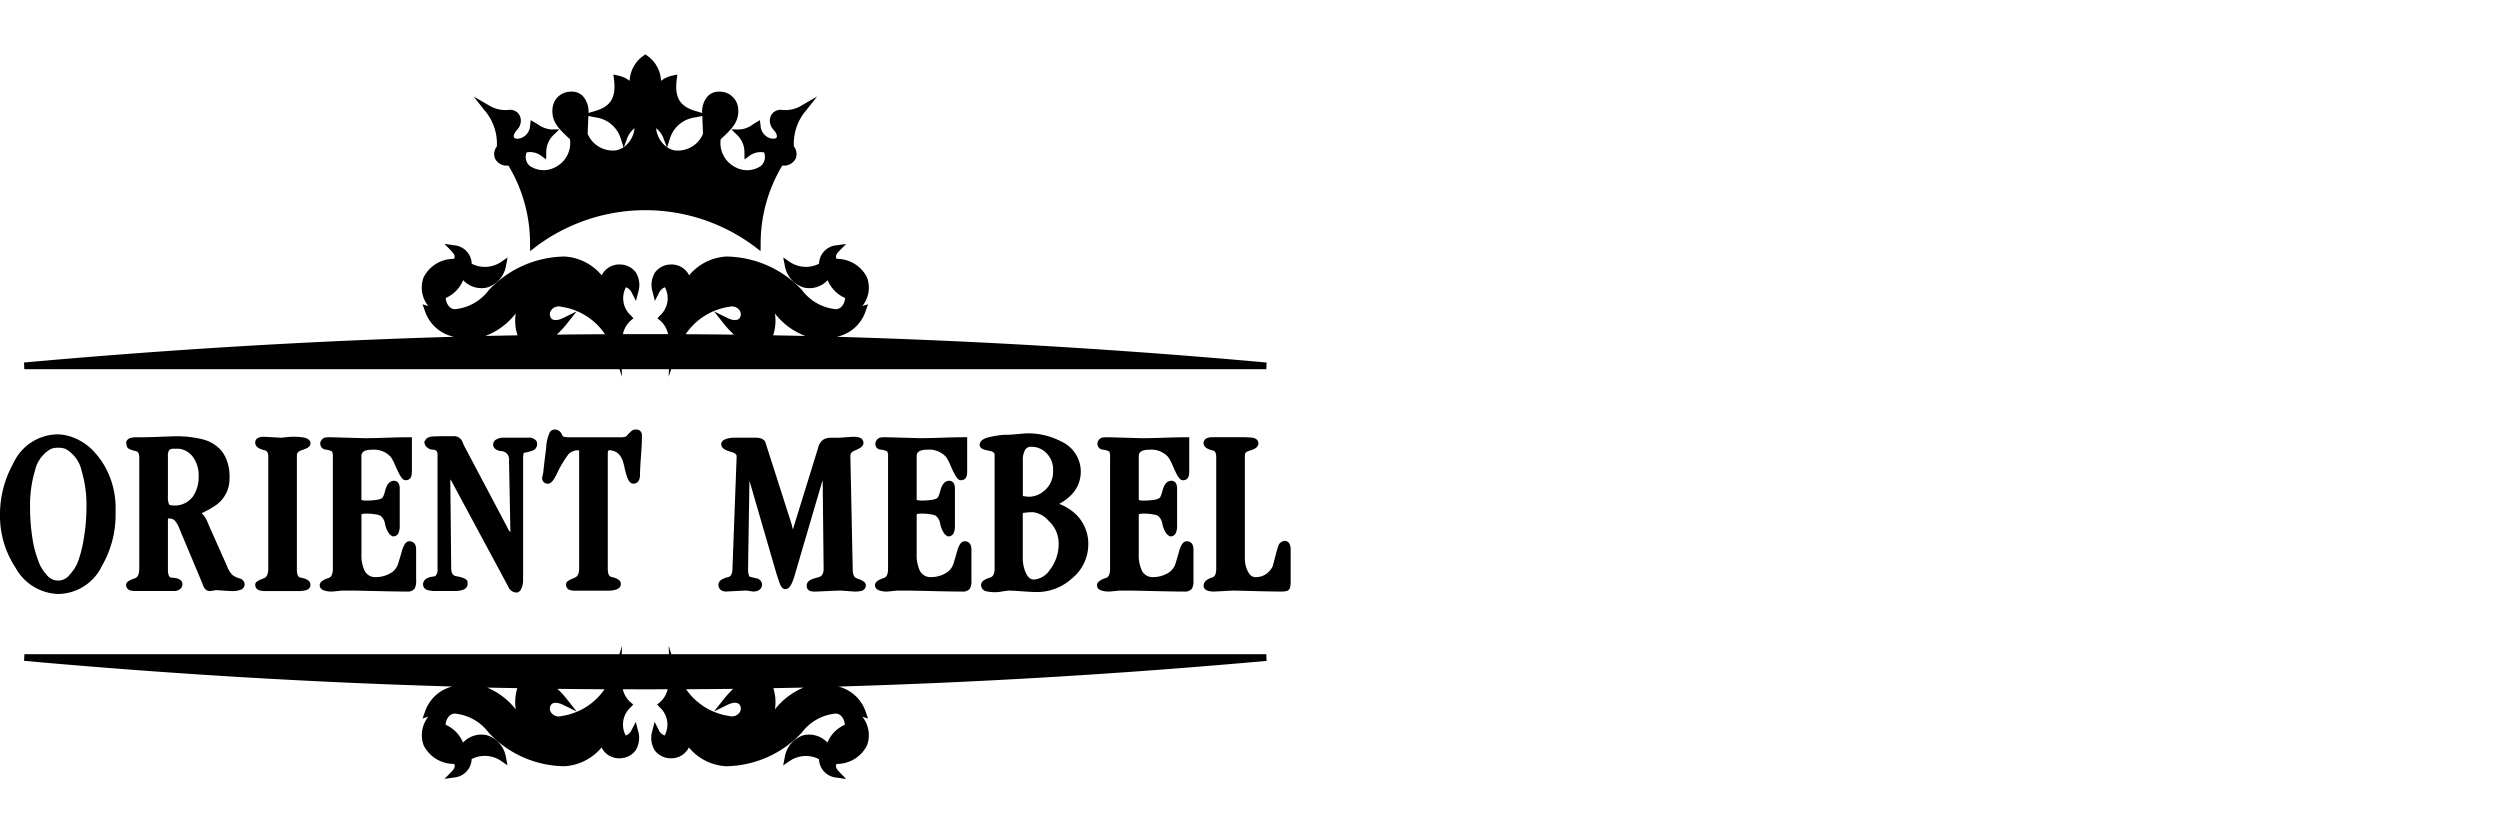
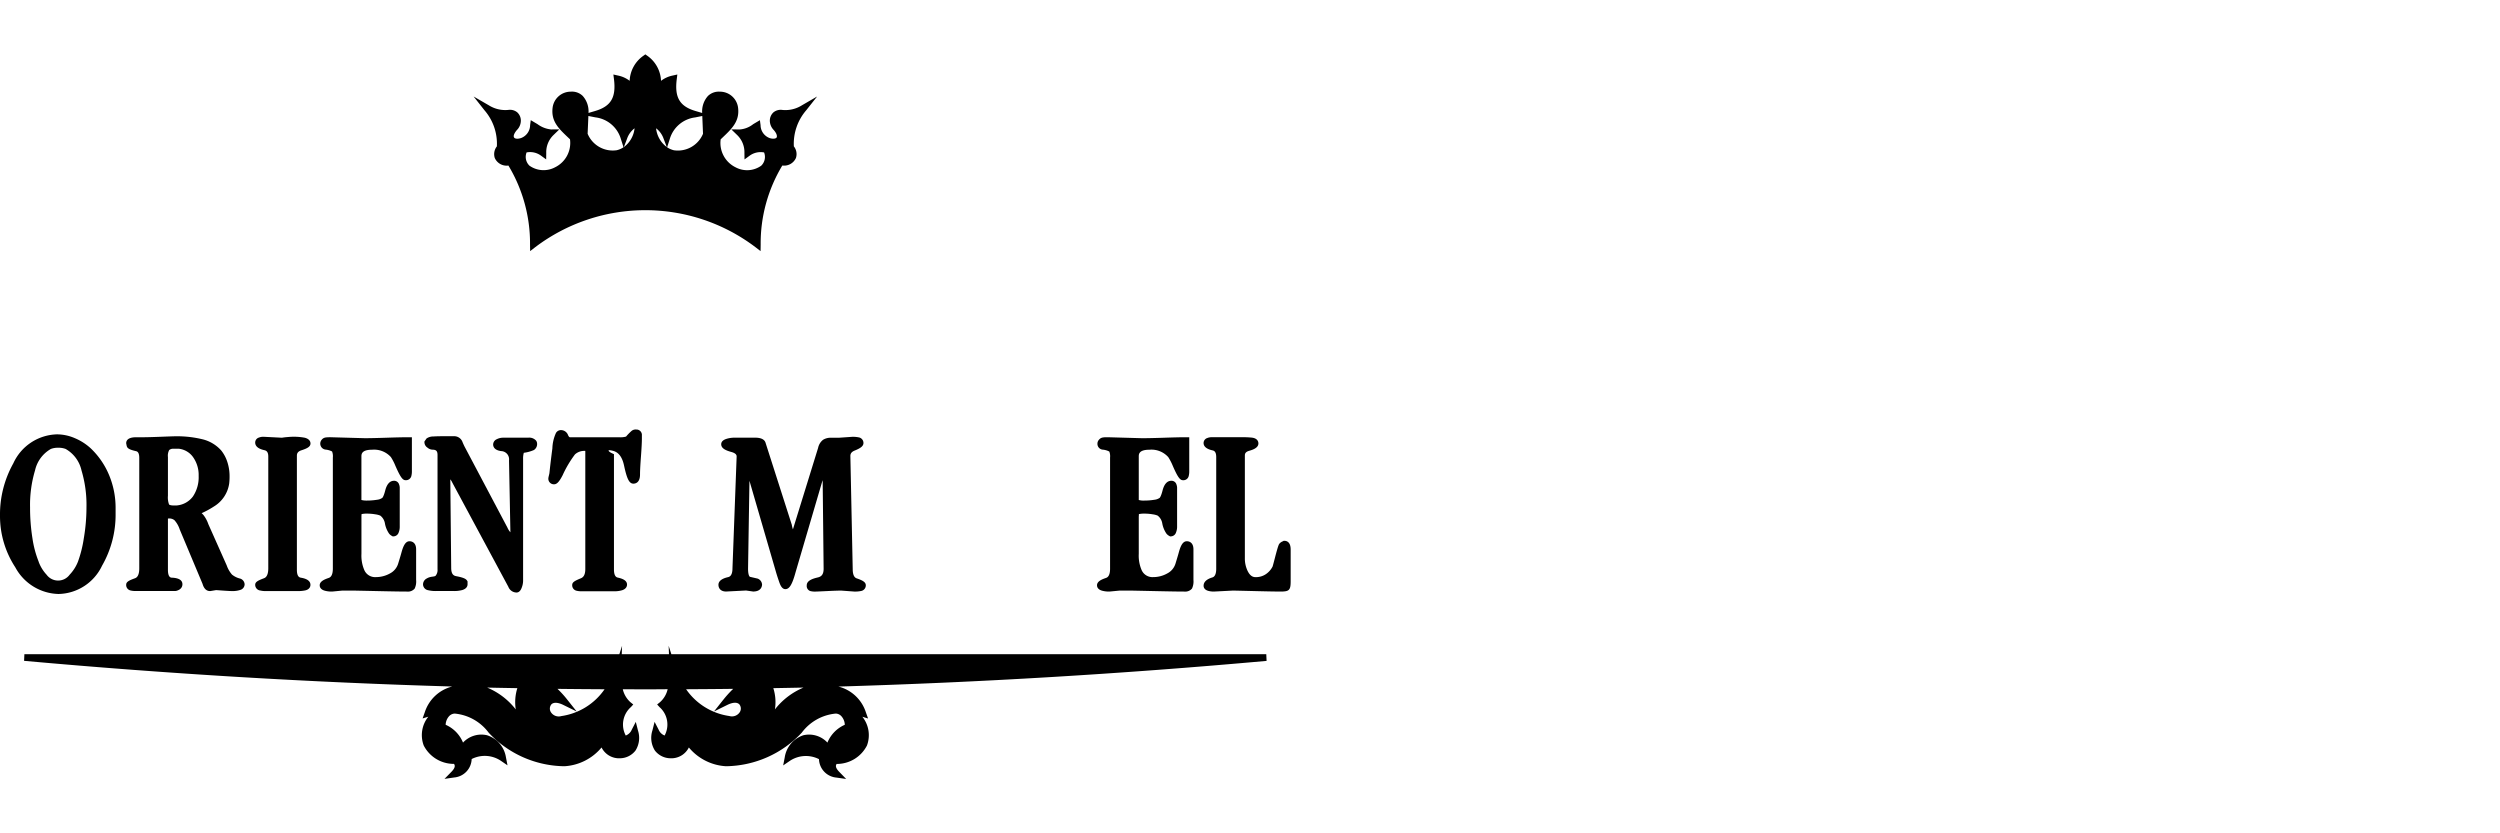
<svg xmlns="http://www.w3.org/2000/svg" viewBox="0 0 180 60">
  <defs>
    <style>.a{fill:#fff;}</style>
  </defs>
  <title>orient-mebel</title>
  <rect class="a" width="180" height="60" />
  <path d="M42.854,7.99l-.482.142a1.667,1.667,0,0,0-.414-1.223A1.1,1.1,0,0,0,41.1,6.6,1.315,1.315,0,0,0,39.787,7.76c-.118.975.438,1.5,1.142,2.164l.111.106a1.949,1.949,0,0,1-1.064,2.009,1.758,1.758,0,0,1-1.854-.11.874.874,0,0,1-.207-.955,1.335,1.335,0,0,1,1.032.229l.377.274.006-.466a1.711,1.711,0,0,1,.51-1.277l.434-.42-.6.006a1.979,1.979,0,0,1-.976-.383l-.482-.285-.048.359a1,1,0,0,1-.65.927c-.254.085-.431.05-.493-.024s-.042-.185.032-.328a1.4,1.4,0,0,1,.16-.224.959.959,0,0,0,.284-.674.8.8,0,0,0-.261-.6.824.824,0,0,0-.651-.173,2.229,2.229,0,0,1-1.4-.337L34.1,6.948l.782.991a3.682,3.682,0,0,1,.893,2.6.9.9,0,0,0-.151.836.932.932,0,0,0,.981.544A10.851,10.851,0,0,1,38.162,17.6l.008.48.38-.293a13.131,13.131,0,0,1,15.83,0l.381.293.007-.48a10.845,10.845,0,0,1,1.559-5.683.932.932,0,0,0,.981-.544.894.894,0,0,0-.151-.835,3.692,3.692,0,0,1,.893-2.6l.782-.99-1.092.633a2.231,2.231,0,0,1-1.4.336.821.821,0,0,0-.651.173.807.807,0,0,0-.261.6.97.97,0,0,0,.284.674,1.33,1.33,0,0,1,.159.223c.074.143.087.266.033.329s-.239.108-.493.024a1,1,0,0,1-.65-.928l-.048-.359-.481.285a1.777,1.777,0,0,1-.978.384l-.6-.007.434.42a1.716,1.716,0,0,1,.511,1.278l.006.466.377-.275a1.338,1.338,0,0,1,1.032-.228.874.874,0,0,1-.207.955,1.756,1.756,0,0,1-1.855.11,1.948,1.948,0,0,1-1.063-2.009L52,9.926c.7-.665,1.26-1.189,1.142-2.166A1.316,1.316,0,0,0,51.829,6.6a1.123,1.123,0,0,0-.858.311,1.664,1.664,0,0,0-.414,1.223l-.482-.142c-1.137-.335-1.515-.977-1.349-2.288l.042-.34-.334.075a2.029,2.029,0,0,0-.84.382,2.311,2.311,0,0,0-.99-1.807l-.139-.1-.139.1a2.315,2.315,0,0,0-.991,1.806,2.026,2.026,0,0,0-.838-.381l-.334-.075.043.34C44.369,7.013,43.991,7.655,42.854,7.99Zm2.293,2a1.587,1.587,0,0,1,.542-.754,1.932,1.932,0,0,1-.77,1.354Zm2.091-.754a1.6,1.6,0,0,1,.543.754l.229.6A1.93,1.93,0,0,1,47.238,9.238Zm-4.874-.885.51.1a2.186,2.186,0,0,1,1.819,1.523l.2.629a1.488,1.488,0,0,1-.491.214,1.959,1.959,0,0,1-2.093-1.187Zm8.2,0,.053,1.281a1.96,1.96,0,0,1-2.093,1.188,1.531,1.531,0,0,1-.491-.214l.2-.629a2.184,2.184,0,0,1,1.819-1.523Z" />
  <path d="M92.485,38.94h-.06l-.053.028c-.016.009-.034.016-.059.027a.568.568,0,0,0-.177.13c-.058.06-.1.106-.355,1.093-.11.425-.148.553-.15.562a1.451,1.451,0,0,1-.494.563,1.269,1.269,0,0,1-.739.211c-.151,0-.377-.047-.574-.456a2.08,2.08,0,0,1-.194-.907V32.8c0-.132.038-.264.313-.343.2-.057.662-.189.662-.528,0-.113-.049-.381-.5-.423q-.289-.027-.552-.027H87.236a.844.844,0,0,0-.317.061.38.38,0,0,0-.261.354c0,.381.481.495.642.533.087.021.268.062.268.481v8.042c0,.54-.215.606-.284.627-.415.127-.625.328-.625.6,0,.081.031.276.324.362a1.432,1.432,0,0,0,.43.053l1.36-.07q.1,0,1.483.034c.928.024,1.584.036,1.964.036.331,0,.489-.037.58-.133s.128-.252.128-.595v-2.3C92.927,39,92.618,38.94,92.485,38.94Z" />
  <path d="M4.212,42.767A3.55,3.55,0,0,0,7.348,40.73a7.351,7.351,0,0,0,.975-3.746v-.417a6.11,6.11,0,0,0-.464-2.35,5.641,5.641,0,0,0-1.33-1.94A3.944,3.944,0,0,0,5.4,31.553a3.264,3.264,0,0,0-1.29-.28A3.556,3.556,0,0,0,.957,33.364,7.537,7.537,0,0,0,0,37.125a6.745,6.745,0,0,0,1.1,3.719A3.639,3.639,0,0,0,4.212,42.767Zm2.014-6.235a13.311,13.311,0,0,1-.19,2.216,8.686,8.686,0,0,1-.423,1.693,2.908,2.908,0,0,1-.6.939,1.028,1.028,0,0,1-1.658,0,2.779,2.779,0,0,1-.571-.93l0-.009a7.416,7.416,0,0,1-.447-1.678,13.928,13.928,0,0,1-.172-2.234,8.656,8.656,0,0,1,.358-2.661,2.365,2.365,0,0,1,1.141-1.544,1.367,1.367,0,0,1,.514-.086,1.465,1.465,0,0,1,.543.084A2.365,2.365,0,0,1,5.868,33.87,8.668,8.668,0,0,1,6.226,36.532Z" />
  <path d="M58.878,41.577c-.369.085-.792.226-.792.566a.382.382,0,0,0,.252.412,1.277,1.277,0,0,0,.392.038q.086,0,.828-.036c.483-.023.823-.034,1.006-.035l.96.071A2.165,2.165,0,0,0,62,42.551a.409.409,0,0,0,.338-.409c0-.229-.232-.354-.635-.493-.084-.027-.307-.1-.307-.668l-.169-8.145c0-.128.036-.289.321-.4.373-.152.621-.3.621-.537a.407.407,0,0,0-.337-.408,2.137,2.137,0,0,0-.458-.041l-.993.069H59.84a1.014,1.014,0,0,0-.578.146.994.994,0,0,0-.358.582l-1.813,5.865a1.918,1.918,0,0,1-.081-.326L55.126,31.9c-.1-.388-.616-.388-.785-.388H52.857a1.967,1.967,0,0,0-.519.076c-.273.08-.411.214-.411.4,0,.312.37.456.732.555s.378.252.379.321l-.3,8.05c0,.563-.232.619-.32.641-.171.04-.69.166-.69.55,0,.234.143.485.554.485h0l1.434-.073.507.073c.6,0,.645-.4.645-.52l-.019-.092a.489.489,0,0,0-.3-.319l-.549-.127c-.065-.028-.14-.2-.14-.58l.1-6.3v-.039l1.884,6.48c.1.354.2.641.274.855.062.164.177.47.428.47.293,0,.493-.332.736-1.219l1.944-6.624c.005.06.008.121.008.182l.067,6.2C59.3,41.418,59.086,41.529,58.878,41.577Z" />
  <path d="M79.619,41.616c-.33.113-.634.254-.634.527,0,.108.048.3.372.389a1.867,1.867,0,0,0,.531.06l.717-.069h.842q.06,0,1.627.034,1.586.036,2.21.036a.628.628,0,0,0,.539-.216,1.185,1.185,0,0,0,.105-.618v-2.2c0-.547-.364-.59-.476-.59-.307,0-.455.369-.569.771-.056.207-.139.488-.249.845a1.179,1.179,0,0,1-.587.7,2.052,2.052,0,0,1-1.018.266.849.849,0,0,1-.83-.5,2.633,2.633,0,0,1-.208-1.179V37.194A1.577,1.577,0,0,0,82,37.015a1.807,1.807,0,0,1,.426-.034,3.372,3.372,0,0,1,.558.049,1.421,1.421,0,0,1,.365.093.879.879,0,0,1,.334.559,1.894,1.894,0,0,0,.3.738.64.64,0,0,0,.2.165l.057.034h.067a.4.4,0,0,0,.364-.274,1.133,1.133,0,0,0,.08-.454V35.1a.748.748,0,0,0-.046-.216.371.371,0,0,0-.364-.269c-.3,0-.517.236-.637.7-.111.436-.2.523-.21.532a.816.816,0,0,1-.38.136,4.369,4.369,0,0,1-.758.058,1.155,1.155,0,0,1-.365-.042V32.871c0-.159,0-.491.769-.491a1.623,1.623,0,0,1,1.355.533,3.829,3.829,0,0,1,.326.63c.384.884.539,1.034.742,1.034a.394.394,0,0,0,.4-.287,1.341,1.341,0,0,0,.043-.373V31.481h-.241q-.523,0-1.589.036c-.7.023-1.228.034-1.567.034l-2.463-.07c-.136,0-.234,0-.292.01a.575.575,0,0,0-.209.053.521.521,0,0,0-.149.13.406.406,0,0,0-.1.257.417.417,0,0,0,.4.445,1.289,1.289,0,0,1,.455.135.946.946,0,0,1,.054.434v8.007C79.926,41.514,79.7,41.588,79.619,41.616Z" />
-   <path d="M71.293,41.58c-.324.105-.654.249-.654.528a.46.46,0,0,0,.338.457,2.878,2.878,0,0,0,1.248.008c.219-.031.345-.048.371-.05.2,0,.543.017,1.008.051.488.036.84.053,1.078.053a3.709,3.709,0,0,0,2.48-.965,3.15,3.15,0,0,0,1.194-2.447,2.93,2.93,0,0,0-1.008-2.289,3.658,3.658,0,0,0-1.087-.647,3.656,3.656,0,0,0,.792-.567,2.384,2.384,0,0,0-.641-3.923,5.12,5.12,0,0,0-2.47-.587c-.017,0-.069,0-1.1.088-.13.011-.313.017-.577.018a6.623,6.623,0,0,0-1.209.21c-.345.111-.52.286-.52.52,0,.264.3.344.733.428.343.067.343.221.343.3v8.147C71.615,41.477,71.381,41.552,71.293,41.58Zm3.833-6.2a1.664,1.664,0,0,1-1.016.386,2.354,2.354,0,0,1-.336-.033l-.13-.018v-2.6a1.389,1.389,0,0,1,.168-.73.477.477,0,0,1,.467-.215,1.463,1.463,0,0,1,1.016.41,1.639,1.639,0,0,1,.526,1.3A1.774,1.774,0,0,1,75.126,35.382Zm-1.285,5.825a2.58,2.58,0,0,1-.2-1.051V36.938a4.255,4.255,0,0,1,.735-.061,1.77,1.77,0,0,1,1.112.611,2.19,2.19,0,0,1,.734,1.623,3.027,3.027,0,0,1-.637,1.925,1.521,1.521,0,0,1-1.141.692C74.283,41.728,74.043,41.675,73.841,41.207Z" />
-   <path d="M43.856,32.415c.017,0,.048,0,.093.008a.777.777,0,0,1,.13.023c.439.085.718.437.854,1.077.207.97.376,1.3.672,1.3.144,0,.477-.064.477-.66,0-.256.022-.69.067-1.289s.067-1.033.067-1.29v-.243a.389.389,0,0,0-.408-.415.454.454,0,0,0-.327.094,3.7,3.7,0,0,0-.405.414,1.462,1.462,0,0,1-.48.049H41.029a1.683,1.683,0,0,1-.445-.042q-.071-.021-.126-.147a.546.546,0,0,0-.507-.369.413.413,0,0,0-.372.217,2.867,2.867,0,0,0-.253,1.1c-.078.589-.152,1.2-.215,1.8l-.066.28-.007.056a.4.4,0,0,0,.409.45c.2,0,.372-.177.617-.653a7.828,7.828,0,0,1,.889-1.5.985.985,0,0,1,.681-.253h.058a.435.435,0,0,1,.005.073v8.435c0,.48-.184.61-.322.666-.458.187-.621.288-.621.484a.4.4,0,0,0,.291.406,1.431,1.431,0,0,0,.387.044h2.322a1.953,1.953,0,0,0,.586-.073c.315-.1.361-.3.361-.411,0-.351-.462-.453-.659-.5-.077-.017-.282-.062-.282-.584V32.7C43.76,32.51,43.792,32.415,43.856,32.415Z" />
-   <path d="M63.633,41.616c-.329.113-.634.254-.634.527,0,.108.049.3.372.389a1.649,1.649,0,0,0,.531.06l.718-.069h.841q.06,0,1.627.034,1.585.036,2.21.036a.627.627,0,0,0,.537-.214,1.17,1.17,0,0,0,.108-.619v-2.2c0-.435-.246-.59-.477-.59-.308,0-.455.369-.569.772-.055.207-.14.488-.25.844a1.181,1.181,0,0,1-.587.7,2.062,2.062,0,0,1-1.018.265.848.848,0,0,1-.83-.5A2.644,2.644,0,0,1,66,39.877V37.194c0-.115.015-.169.007-.179a1.8,1.8,0,0,1,.425-.034,3.381,3.381,0,0,1,.558.049,1.406,1.406,0,0,1,.366.093.877.877,0,0,1,.333.559,1.871,1.871,0,0,0,.3.739.652.652,0,0,0,.2.165l.056.033h.066a.4.4,0,0,0,.364-.274,1.12,1.12,0,0,0,.079-.454V35.1a.744.744,0,0,0-.046-.215.372.372,0,0,0-.363-.27c-.3,0-.517.237-.637.7-.112.437-.2.522-.211.531a.816.816,0,0,1-.38.136,4.369,4.369,0,0,1-.758.058A1.672,1.672,0,0,1,66,36V32.87c0-.159,0-.491.768-.491a1.628,1.628,0,0,1,1.357.532,3.954,3.954,0,0,1,.324.631c.385.884.54,1.033.742,1.033a.392.392,0,0,0,.4-.283,1.248,1.248,0,0,0,.045-.376V31.48H69.4q-.523,0-1.59.035c-.7.023-1.227.034-1.567.034l-2.463-.069a2.819,2.819,0,0,0-.291.01.558.558,0,0,0-.208.053.478.478,0,0,0-.15.13.4.4,0,0,0-.1.256.4.4,0,0,0,.4.446,1.3,1.3,0,0,1,.456.135.972.972,0,0,1,.053.433V40.95C63.941,41.514,63.719,41.588,63.633,41.616Z" />
+   <path d="M43.856,32.415c.017,0,.048,0,.093.008a.777.777,0,0,1,.13.023c.439.085.718.437.854,1.077.207.97.376,1.3.672,1.3.144,0,.477-.064.477-.66,0-.256.022-.69.067-1.289s.067-1.033.067-1.29v-.243a.389.389,0,0,0-.408-.415.454.454,0,0,0-.327.094,3.7,3.7,0,0,0-.405.414,1.462,1.462,0,0,1-.48.049H41.029q-.071-.021-.126-.147a.546.546,0,0,0-.507-.369.413.413,0,0,0-.372.217,2.867,2.867,0,0,0-.253,1.1c-.078.589-.152,1.2-.215,1.8l-.066.28-.007.056a.4.4,0,0,0,.409.45c.2,0,.372-.177.617-.653a7.828,7.828,0,0,1,.889-1.5.985.985,0,0,1,.681-.253h.058a.435.435,0,0,1,.005.073v8.435c0,.48-.184.61-.322.666-.458.187-.621.288-.621.484a.4.4,0,0,0,.291.406,1.431,1.431,0,0,0,.387.044h2.322a1.953,1.953,0,0,0,.586-.073c.315-.1.361-.3.361-.411,0-.351-.462-.453-.659-.5-.077-.017-.282-.062-.282-.584V32.7C43.76,32.51,43.792,32.415,43.856,32.415Z" />
  <path d="M12.559,37.453a1.859,1.859,0,0,1,.382.67l1.641,3.912c.124.432.36.534.571.52l.4-.066c.032,0,.2.012.507.034.334.024.559.035.674.035a1.751,1.751,0,0,0,.614-.1.429.429,0,0,0,.265-.388.459.459,0,0,0-.308-.408,1.487,1.487,0,0,1-.6-.29,2.023,2.023,0,0,1-.381-.661L15,37.738a2.274,2.274,0,0,0-.341-.642,1.218,1.218,0,0,0-.141-.147,6.532,6.532,0,0,0,.884-.482,2.322,2.322,0,0,0,1.1-1.654,4.392,4.392,0,0,0,.027-.546,3.287,3.287,0,0,0-.153-.98,2.6,2.6,0,0,0-.447-.851,2.641,2.641,0,0,0-1.382-.816,7.808,7.808,0,0,0-1.91-.208c-.1,0-.464.012-1.083.036s-1.028.034-1.25.034H9.8c-.591,0-.715.237-.715.435l.039.2.032.076c.078.126.25.2.633.29.071.016.238.054.238.486v7.955c0,.6-.236.684-.312.712-.444.161-.63.261-.63.467a.4.4,0,0,0,.29.405,1.388,1.388,0,0,0,.389.044h2.861l.06-.007c.391-.1.45-.342.45-.477,0-.291-.253-.451-.75-.475-.088,0-.294-.015-.294-.572V37.338A.6.6,0,0,1,12.559,37.453Zm1.382-4.481a2.224,2.224,0,0,1,.362,1.294,2.486,2.486,0,0,1-.417,1.488,1.626,1.626,0,0,1-1.194.641h-.168c-.255,0-.341-.054-.353-.076a1.442,1.442,0,0,1-.08-.624V32.907a.865.865,0,0,1,.093-.506.466.466,0,0,1,.34-.09l.371,0A1.458,1.458,0,0,1,13.941,32.972Z" />
  <path d="M23.653,41.616c-.33.113-.634.255-.634.527,0,.108.048.3.371.389a1.856,1.856,0,0,0,.532.06l.717-.069h.841q.06,0,1.627.034,1.586.036,2.211.036a.628.628,0,0,0,.537-.214,1.18,1.18,0,0,0,.106-.619v-2.2c0-.547-.364-.59-.476-.59-.306,0-.454.369-.569.772-.055.206-.139.488-.25.844a1.181,1.181,0,0,1-.585.7,2.066,2.066,0,0,1-1.019.266.846.846,0,0,1-.829-.5,2.629,2.629,0,0,1-.209-1.179V37.194c0-.114.015-.169.007-.179a1.8,1.8,0,0,1,.425-.034,3.472,3.472,0,0,1,.557.049,1.488,1.488,0,0,1,.366.093.891.891,0,0,1,.335.559,1.884,1.884,0,0,0,.3.738.633.633,0,0,0,.2.165l.058.034h.066a.4.4,0,0,0,.364-.274,1.12,1.12,0,0,0,.079-.454V35.1a.692.692,0,0,0-.045-.213.372.372,0,0,0-.363-.272c-.3,0-.518.236-.637.7-.113.438-.2.522-.212.532a.8.8,0,0,1-.38.136,4.462,4.462,0,0,1-.758.058,1.433,1.433,0,0,1-.364-.042V32.871c0-.159,0-.491.769-.491a1.625,1.625,0,0,1,1.355.532,3.783,3.783,0,0,1,.325.631c.386.884.541,1.033.742,1.033a.4.4,0,0,0,.4-.286,1.341,1.341,0,0,0,.043-.373V31.481h-.24q-.525,0-1.59.035t-1.567.034L23.8,31.481a2.845,2.845,0,0,0-.291.01.547.547,0,0,0-.212.055.47.47,0,0,0-.143.126.431.431,0,0,0,.3.7,1.291,1.291,0,0,1,.456.135.942.942,0,0,1,.055.433v8.007C23.962,41.514,23.739,41.587,23.653,41.616Z" />
  <path d="M36.6,42.247a.64.64,0,0,0,.587.415c.255,0,.355-.285.388-.38a1.38,1.38,0,0,0,.088-.453V33.047a1.509,1.509,0,0,1,.051-.446,2.635,2.635,0,0,0,.729-.2.511.511,0,0,0,.226-.486.385.385,0,0,0-.068-.187.654.654,0,0,0-.572-.214H36.25a1,1,0,0,0-.479.108.429.429,0,0,0-.265.376c0,.15.075.412.572.481a.59.59,0,0,1,.571.673l.1,5.172a1.193,1.193,0,0,1-.216-.34l-3.094-5.848c-.044-.09-.086-.185-.13-.286a.639.639,0,0,0-.558-.442h-.875c-.264,0-.487.006-.671.018a.849.849,0,0,0-.492.143l-.154.217v.072a.474.474,0,0,0,.222.374.592.592,0,0,0,.356.145c.269,0,.365.1.365.387v8.226a.637.637,0,0,1-.14.465c-.1.088-.358.03-.626.19a.489.489,0,0,0-.278.425.436.436,0,0,0,.361.424,2.282,2.282,0,0,0,.587.06H32.65a2.264,2.264,0,0,0,.629-.07c.335-.1.385-.3.385-.414v-.208l-.037-.059c-.074-.119-.231-.214-.782-.319-.177-.033-.359-.13-.359-.6l-.064-6.371a1.087,1.087,0,0,1,.151.249Z" />
  <path d="M21.7,32.422c.415-.134.655-.257.655-.491,0-.116-.054-.323-.419-.416a4.311,4.311,0,0,0-1.19-.05c-.161.011-.311.028-.446.051l-1.346-.069a.883.883,0,0,0-.318.06.374.374,0,0,0-.262.355c0,.4.5.513.66.551.139.031.282.11.282.461v8.043c0,.6-.236.69-.316.719-.425.162-.626.261-.626.472a.413.413,0,0,0,.373.41,1.69,1.69,0,0,0,.311.04H21.4a2.623,2.623,0,0,0,.578-.049c.338-.079.374-.307.374-.4,0-.393-.516-.485-.687-.515-.086-.016-.289-.051-.289-.566V32.8C21.38,32.665,21.418,32.513,21.7,32.422Z" />
-   <path d="M58.97,18.988a2.079,2.079,0,0,1-2.095-.121l-.484-.331.112.576A1.989,1.989,0,0,0,57.862,20.7a1.79,1.79,0,0,0,1.731-.529,2.378,2.378,0,0,0,1.25,1.283.958.958,0,0,1-.238.609.583.583,0,0,1-.407.2h0a3.447,3.447,0,0,1-2.45-1.373,7.585,7.585,0,0,0-5.459-2.419,3.759,3.759,0,0,0-2.671,1.351,1.413,1.413,0,0,0-1.343-.777,1.428,1.428,0,0,0-1.1.552,1.711,1.711,0,0,0-.18,1.453l.155.616.292-.563a.766.766,0,0,1,.432-.42,1.672,1.672,0,0,1-.371,2.048l-.169.187.2.16a1.809,1.809,0,0,1,.568.982q-1.626-.006-3.252,0a1.826,1.826,0,0,1,.564-.982l.195-.16-.169-.187a1.672,1.672,0,0,1-.372-2.048.764.764,0,0,1,.432.419l.291.563.155-.614a1.711,1.711,0,0,0-.178-1.453,1.432,1.432,0,0,0-1.105-.554,1.413,1.413,0,0,0-1.342.778,3.76,3.76,0,0,0-2.672-1.351,7.589,7.589,0,0,0-5.458,2.419,3.444,3.444,0,0,1-2.45,1.373h0a.583.583,0,0,1-.407-.2.964.964,0,0,1-.239-.609,2.373,2.373,0,0,0,1.251-1.283,1.8,1.8,0,0,0,1.731.529,1.99,1.99,0,0,0,1.36-1.587l.112-.577-.484.332a2.084,2.084,0,0,1-2.1.121A1.374,1.374,0,0,0,32.7,17.661l-.7-.1.491.5c.291.3.276.457.193.576a2.436,2.436,0,0,0-2.181,1.324,2.125,2.125,0,0,0,.331,2.073l-.411-.126.16.451a2.793,2.793,0,0,0,2.1,1.889c-10.186.295-20.446.907-30.954,1.853l.022.48H44.605l.179.555-.02-.555h3.4l-.02.554.179-.554H91.173l.022-.48c-10.507-.945-20.763-1.557-30.941-1.852a2.8,2.8,0,0,0,2.087-1.89l.161-.45-.412.125a2.119,2.119,0,0,0,.33-2.073,2.434,2.434,0,0,0-2.181-1.324c-.082-.12-.1-.278.194-.576l.492-.5-.7.1A1.375,1.375,0,0,0,58.97,18.988Zm-5.741,3.945c-.16.164-.474.148-.863-.043l-.96-.472.666.838a7.142,7.142,0,0,0,.771.838c-1.158-.015-2.316-.023-3.474-.03A4.568,4.568,0,0,1,52.51,22.09a.671.671,0,0,1,.763.292A.486.486,0,0,1,53.229,22.933Zm-12.373.323.667-.838-.961.472c-.389.191-.7.206-.864.043a.486.486,0,0,1-.043-.552.67.67,0,0,1,.764-.292,4.57,4.57,0,0,1,3.141,1.975c-1.158.007-2.315.014-3.472.029A7.185,7.185,0,0,0,40.856,23.256Zm-3.722-.688a3.355,3.355,0,0,0,.127,1.575c-.771.015-1.543.027-2.315.046A4.98,4.98,0,0,0,37.134,22.568Zm18.532,1.575a3.354,3.354,0,0,0,.127-1.575,4.975,4.975,0,0,0,2.189,1.621C57.21,24.17,56.438,24.158,55.666,24.143Z" />
  <path d="M91.172,47.1H48.337l-.193-.6.022.6h-3.4l.023-.6-.194.6H1.756l-.022.48c10.464.943,20.682,1.553,30.826,1.849a2.79,2.79,0,0,0-1.973,1.848l-.16.45.412-.125a2.122,2.122,0,0,0-.331,2.073A2.431,2.431,0,0,0,32.689,55c.082.12.1.278-.194.578l-.491.5.7-.1a1.376,1.376,0,0,0,1.256-1.327,2.077,2.077,0,0,1,2.095.121l.485.332-.112-.577a1.99,1.99,0,0,0-1.36-1.589,1.8,1.8,0,0,0-1.731.53,2.375,2.375,0,0,0-1.25-1.283.964.964,0,0,1,.238-.608.588.588,0,0,1,.408-.2h0a3.445,3.445,0,0,1,2.45,1.374,7.571,7.571,0,0,0,5.458,2.418,3.759,3.759,0,0,0,2.671-1.351,1.406,1.406,0,0,0,1.342.777,1.428,1.428,0,0,0,1.1-.553,1.707,1.707,0,0,0,.178-1.453l-.155-.614-.291.563a.761.761,0,0,1-.432.42,1.674,1.674,0,0,1,.372-2.049l.169-.186-.2-.161a1.791,1.791,0,0,1-.554-.937c.534,0,1.068.009,1.6.009s1.087-.008,1.63-.01a1.775,1.775,0,0,1-.557.938l-.2.16.169.187a1.67,1.67,0,0,1,.37,2.048.762.762,0,0,1-.431-.42l-.292-.563-.155.616a1.714,1.714,0,0,0,.18,1.453,1.43,1.43,0,0,0,1.1.552,1.409,1.409,0,0,0,1.343-.777,3.759,3.759,0,0,0,2.671,1.351,7.6,7.6,0,0,0,5.459-2.418,3.445,3.445,0,0,1,2.45-1.374.571.571,0,0,1,.41.2.958.958,0,0,1,.237.608,2.381,2.381,0,0,0-1.25,1.283,1.8,1.8,0,0,0-1.732-.53A1.989,1.989,0,0,0,56.5,54.535l-.111.576.484-.331a2.077,2.077,0,0,1,2.094-.121,1.376,1.376,0,0,0,1.257,1.327l.7.1-.492-.505c-.291-.3-.276-.457-.193-.577a2.434,2.434,0,0,0,2.181-1.325,2.12,2.12,0,0,0-.331-2.073l.412.126-.16-.45a2.789,2.789,0,0,0-1.974-1.849c10.141-.3,20.359-.907,30.827-1.849Zm-39.1,3.288-.665.839.96-.473c.389-.191.7-.207.863-.044a.482.482,0,0,1,.043.551.671.671,0,0,1-.763.292A4.569,4.569,0,0,1,49.4,49.626c1.13-.007,2.26-.014,3.391-.029A7.544,7.544,0,0,0,52.071,50.392ZM39.7,50.714c.159-.163.474-.148.863.044l.961.473-.667-.839a7.321,7.321,0,0,0-.719-.794c1.131.015,2.261.022,3.391.029a4.572,4.572,0,0,1-3.109,1.93.67.67,0,0,1-.763-.292A.482.482,0,0,1,39.7,50.714Zm-2.451-1.167a3.372,3.372,0,0,0-.114,1.532,5.093,5.093,0,0,0-2.061-1.573C35.8,49.523,36.523,49.534,37.248,49.547Zm18.545,1.532a3.358,3.358,0,0,0-.114-1.532c.726-.014,1.451-.025,2.177-.042A5.1,5.1,0,0,0,55.793,51.079Z" />
</svg>